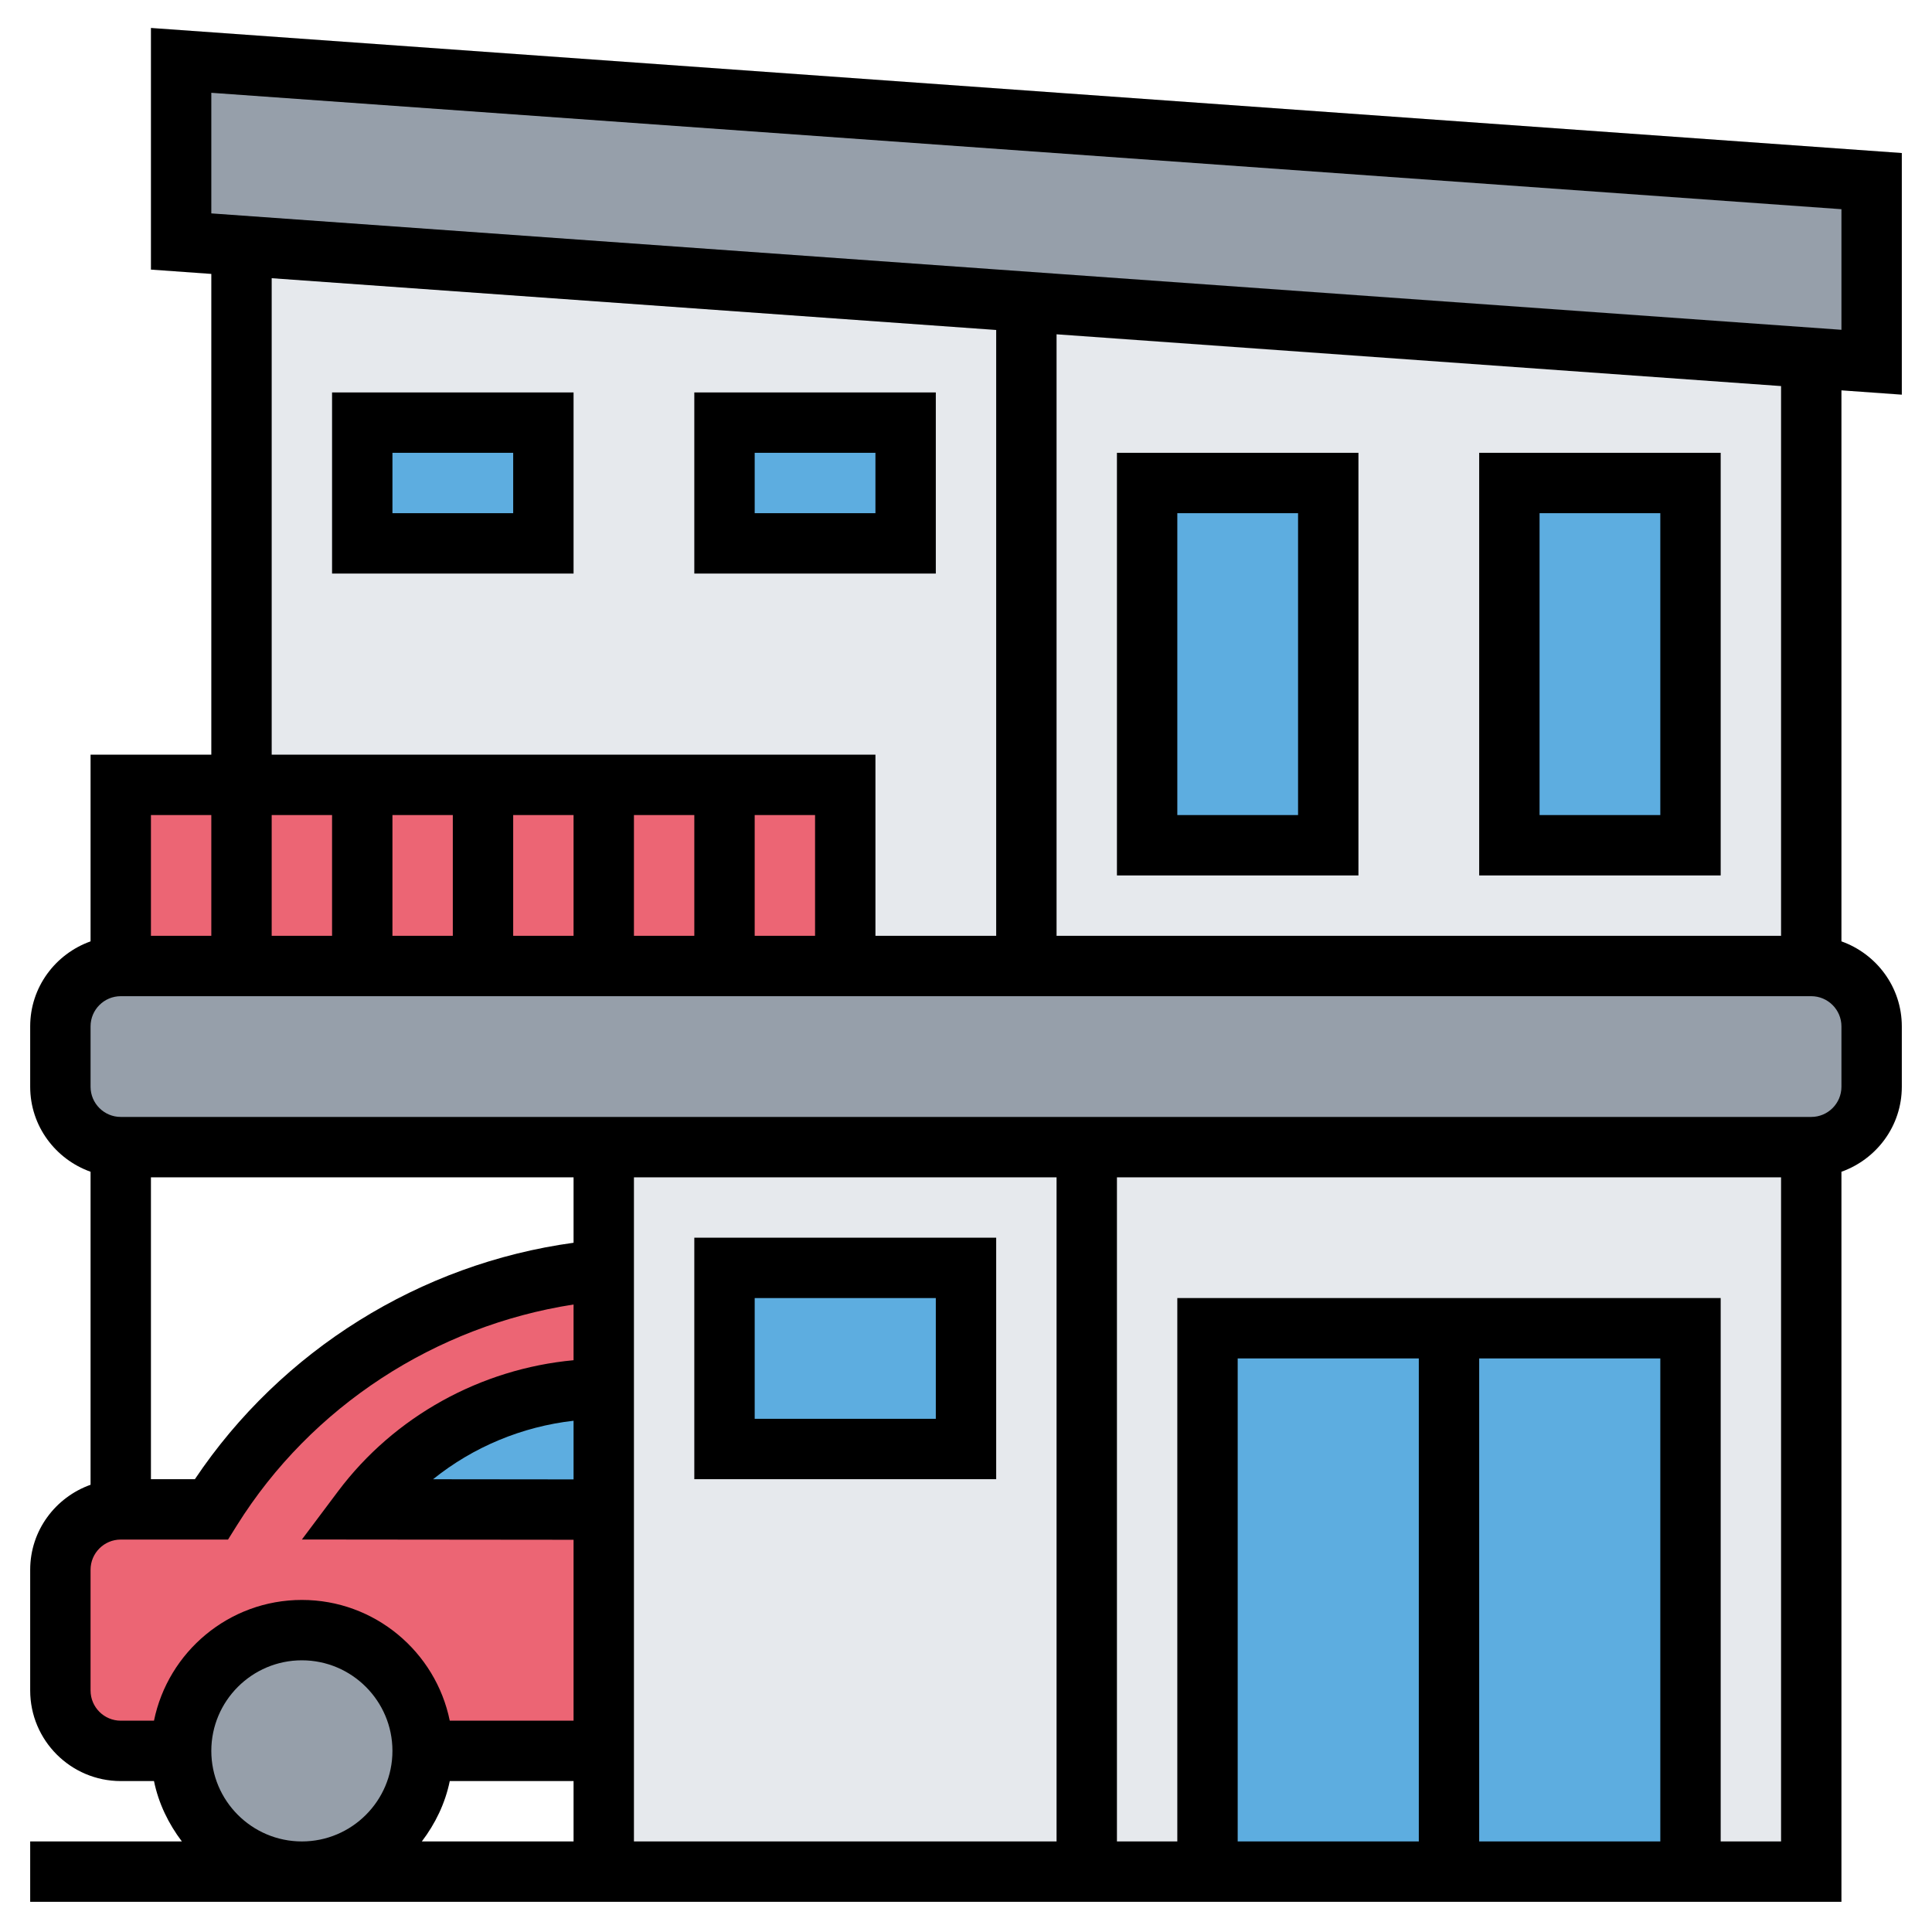
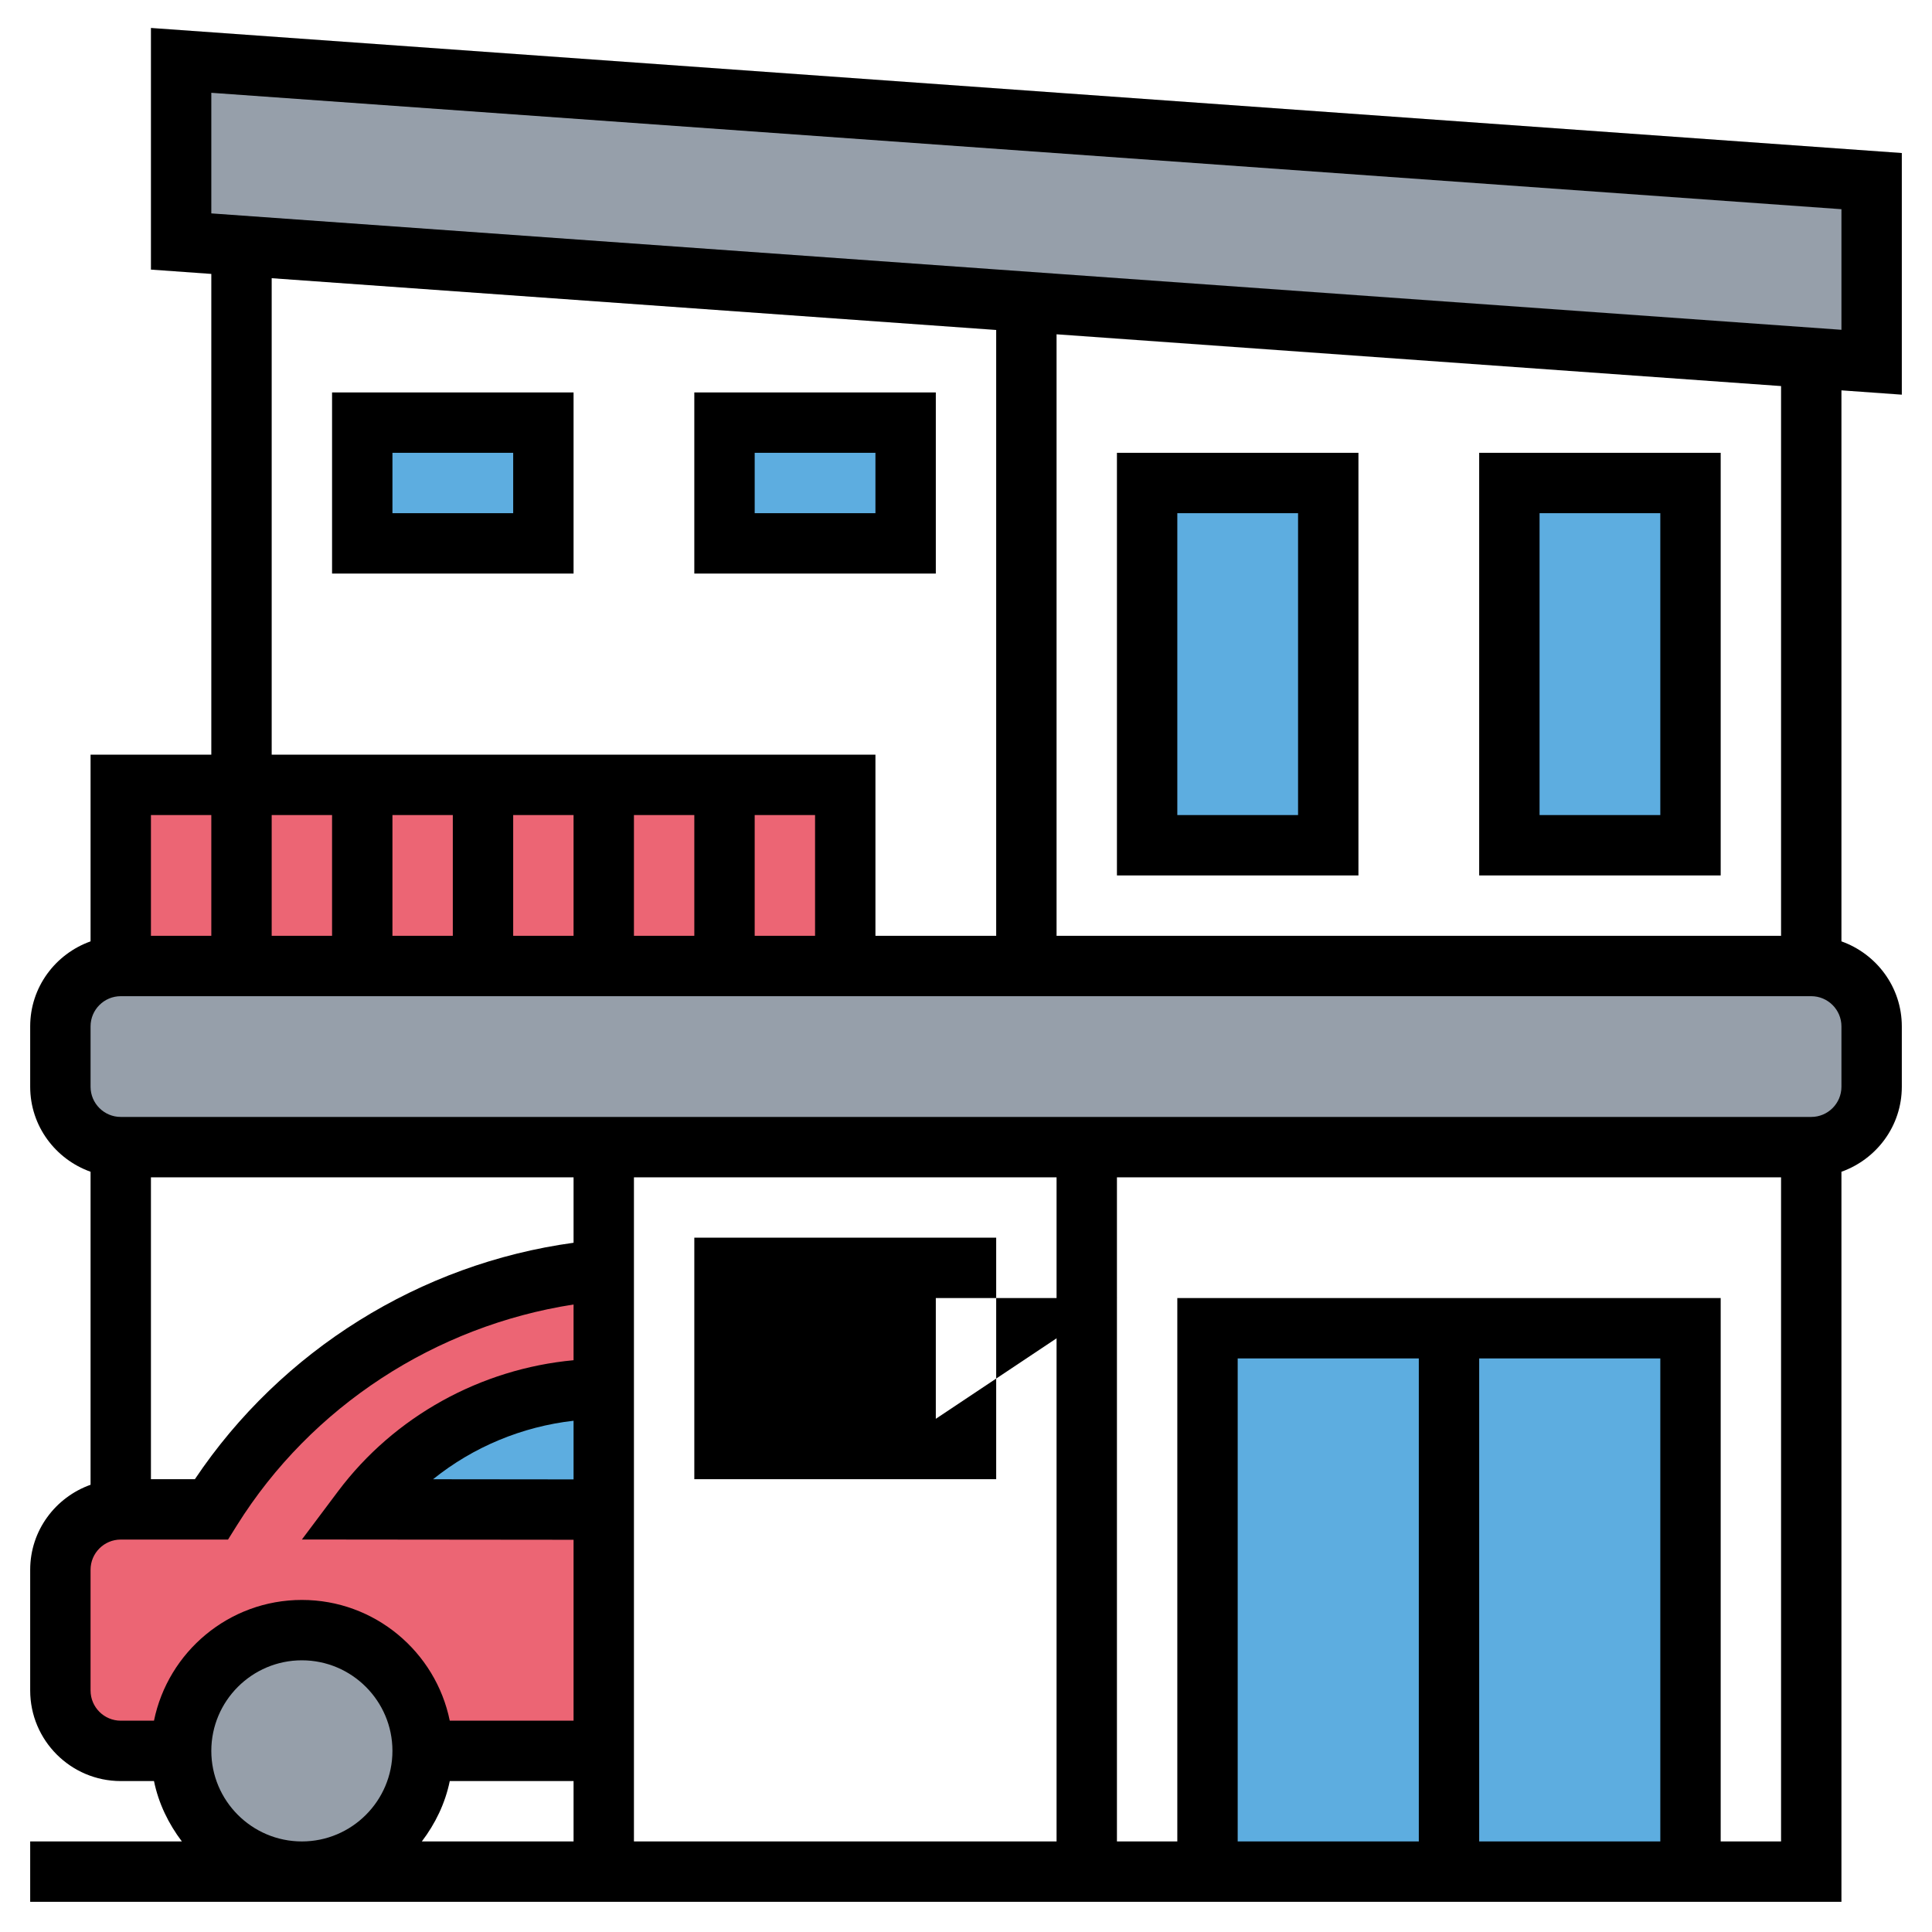
<svg xmlns="http://www.w3.org/2000/svg" version="1.1" width="512" height="512" x="0" y="0" viewBox="0 0 64 64" style="enable-background:new 0 0 512 512" xml:space="preserve" class="">
  <g>
    <g>
      <g>
        <g>
          <path d="m20 50.01v7.99h-6c0-2.21-1.79-4-4-4s-4 1.79-4 4h-2c-1.1 0-2-.9-2-2v-4c0-1.1.9-2 2-2h3c2.86-4.57 7.69-7.49 13-7.94v3.94c-3.15 0-6.11 1.48-8 4z" fill="#ec6574" data-original="#b4dd7f" style="" class="" />
        </g>
        <g>
          <circle cx="10" cy="58" fill="#969faa" r="4" data-original="#969faa" style="" class="" />
        </g>
        <g>
          <path d="m62 34v2c0 1.1-.9 2-2 2h-24-16-16c-1.1 0-2-.9-2-2v-2c0-1.1.9-2 2-2h4 4 4 4 4 4 6 26c1.1 0 2 .9 2 2z" fill="#969faa" data-original="#969faa" style="" class="" />
        </g>
        <g>
          <path d="m62 6v6l-2-.14-26-1.86-26-1.86-2-.14v-6z" fill="#969faa" data-original="#969faa" style="" class="" />
        </g>
        <g>
-           <path d="m8 8.14v17.86h20v6h32v-20.14z" fill="#e6e9ed" data-original="#e6e9ed" style="" class="" />
-         </g>
+           </g>
        <g>
-           <path d="m20 38h40v24h-40z" fill="#e6e9ed" data-original="#e6e9ed" style="" class="" />
-         </g>
+           </g>
        <g>
          <path d="m40 44h16v18h-16z" fill="#5dade0" data-original="#aab2bd" style="" class="" />
        </g>
        <g>
          <path d="m50 16h6v12h-6z" fill="#5dade0" data-original="#69d6f4" style="" class="" />
        </g>
        <g>
          <path d="m38 16h6v12h-6z" fill="#5dade0" data-original="#69d6f4" style="" class="" />
        </g>
        <g>
          <path d="m24 14h6v4h-6z" fill="#5dade0" data-original="#69d6f4" style="" class="" />
        </g>
        <g>
          <path d="m12 14h6v4h-6z" fill="#5dade0" data-original="#69d6f4" style="" class="" />
        </g>
        <g>
          <path d="m20 46v4.01l-8-.01c1.89-2.52 4.85-4 8-4z" fill="#5dade0" data-original="#69d6f4" style="" class="" />
        </g>
        <g>
-           <path d="m24 42h8v6h-8z" fill="#5dade0" data-original="#69d6f4" style="" class="" />
-         </g>
+           </g>
        <g>
          <path d="m4 26h24v6h-24z" fill="#ec6574" data-original="#cf9e76" style="" class="" />
        </g>
      </g>
      <g>
        <path d="m63 13.074v-8.005l-58-4.143v8.005l2 .143v15.926h-4v6.184c-1.161.414-2 1.514-2 2.816v2c0 1.302.839 2.402 2 2.816v10.369c-1.161.413-2 1.513-2 2.815v4c0 1.654 1.346 3 3 3h1.101c.152.743.482 1.416.924 2h-5.025v2h60v-24.184c1.161-.414 2-1.514 2-2.816v-2c0-1.302-.839-2.402-2-2.816v-18.253zm-56-10 54 3.856v3.995l-54-3.856zm2 6.142 24 1.715v20.069h-4v-6h-20zm2 17.784v4h-2v-4zm2 0h2v4h-2zm4 0h2v4h-2zm4 0h2v4h-2zm4 0h2v4h-2zm-20 0h2v4h-2zm9.899 32h4.101v2h-5.026c.443-.584.773-1.257.925-2zm4.101-9.993-4.655-.005c1.329-1.07 2.949-1.745 4.655-1.938zm2-10.007h14v22h-14zm-2 2.168c-5.08.695-9.685 3.563-12.544 7.832h-1.456v-10h14zm-16 14.832v-4c0-.552.449-1 1-1h3.554l.294-.47c2.466-3.946 6.582-6.609 11.152-7.317v1.846c-3.071.285-5.934 1.854-7.8 4.34l-1.199 1.599 8.999.009v5.993h-4.101c-.465-2.279-2.484-4-4.899-4s-4.434 1.721-4.899 4h-1.101c-.551 0-1-.448-1-1zm4 2c0-1.654 1.346-3 3-3s3 1.346 3 3-1.346 3-3 3-3-1.346-3-3zm48 3h-6v-16h6zm-8 0h-6v-16h6zm10 0v-18h-18v18h-2v-22h22v22zm4-25c0 .552-.449 1-1 1h-56c-.551 0-1-.448-1-1v-2c0-.552.449-1 1-1h25 31c.551 0 1 .448 1 1zm-2-5h-24v-19.926l24 1.715z" fill="#000000" data-original="#000000" style="" class="" />
        <path d="m45 29v-14h-8v14zm-6-12h4v10h-4z" fill="#000000" data-original="#000000" style="" class="" />
        <path d="m57 15h-8v14h8zm-2 12h-4v-10h4z" fill="#000000" data-original="#000000" style="" class="" />
        <path d="m11 19h8v-6h-8zm2-4h4v2h-4z" fill="#000000" data-original="#000000" style="" class="" />
        <path d="m31 13h-8v6h8zm-2 4h-4v-2h4z" fill="#000000" data-original="#000000" style="" class="" />
-         <path d="m23 41v8h10v-8zm8 6h-6v-4h6z" fill="#000000" data-original="#000000" style="" class="" />
+         <path d="m23 41v8h10v-8zm8 6v-4h6z" fill="#000000" data-original="#000000" style="" class="" />
      </g>
    </g>
  </g>
</svg>